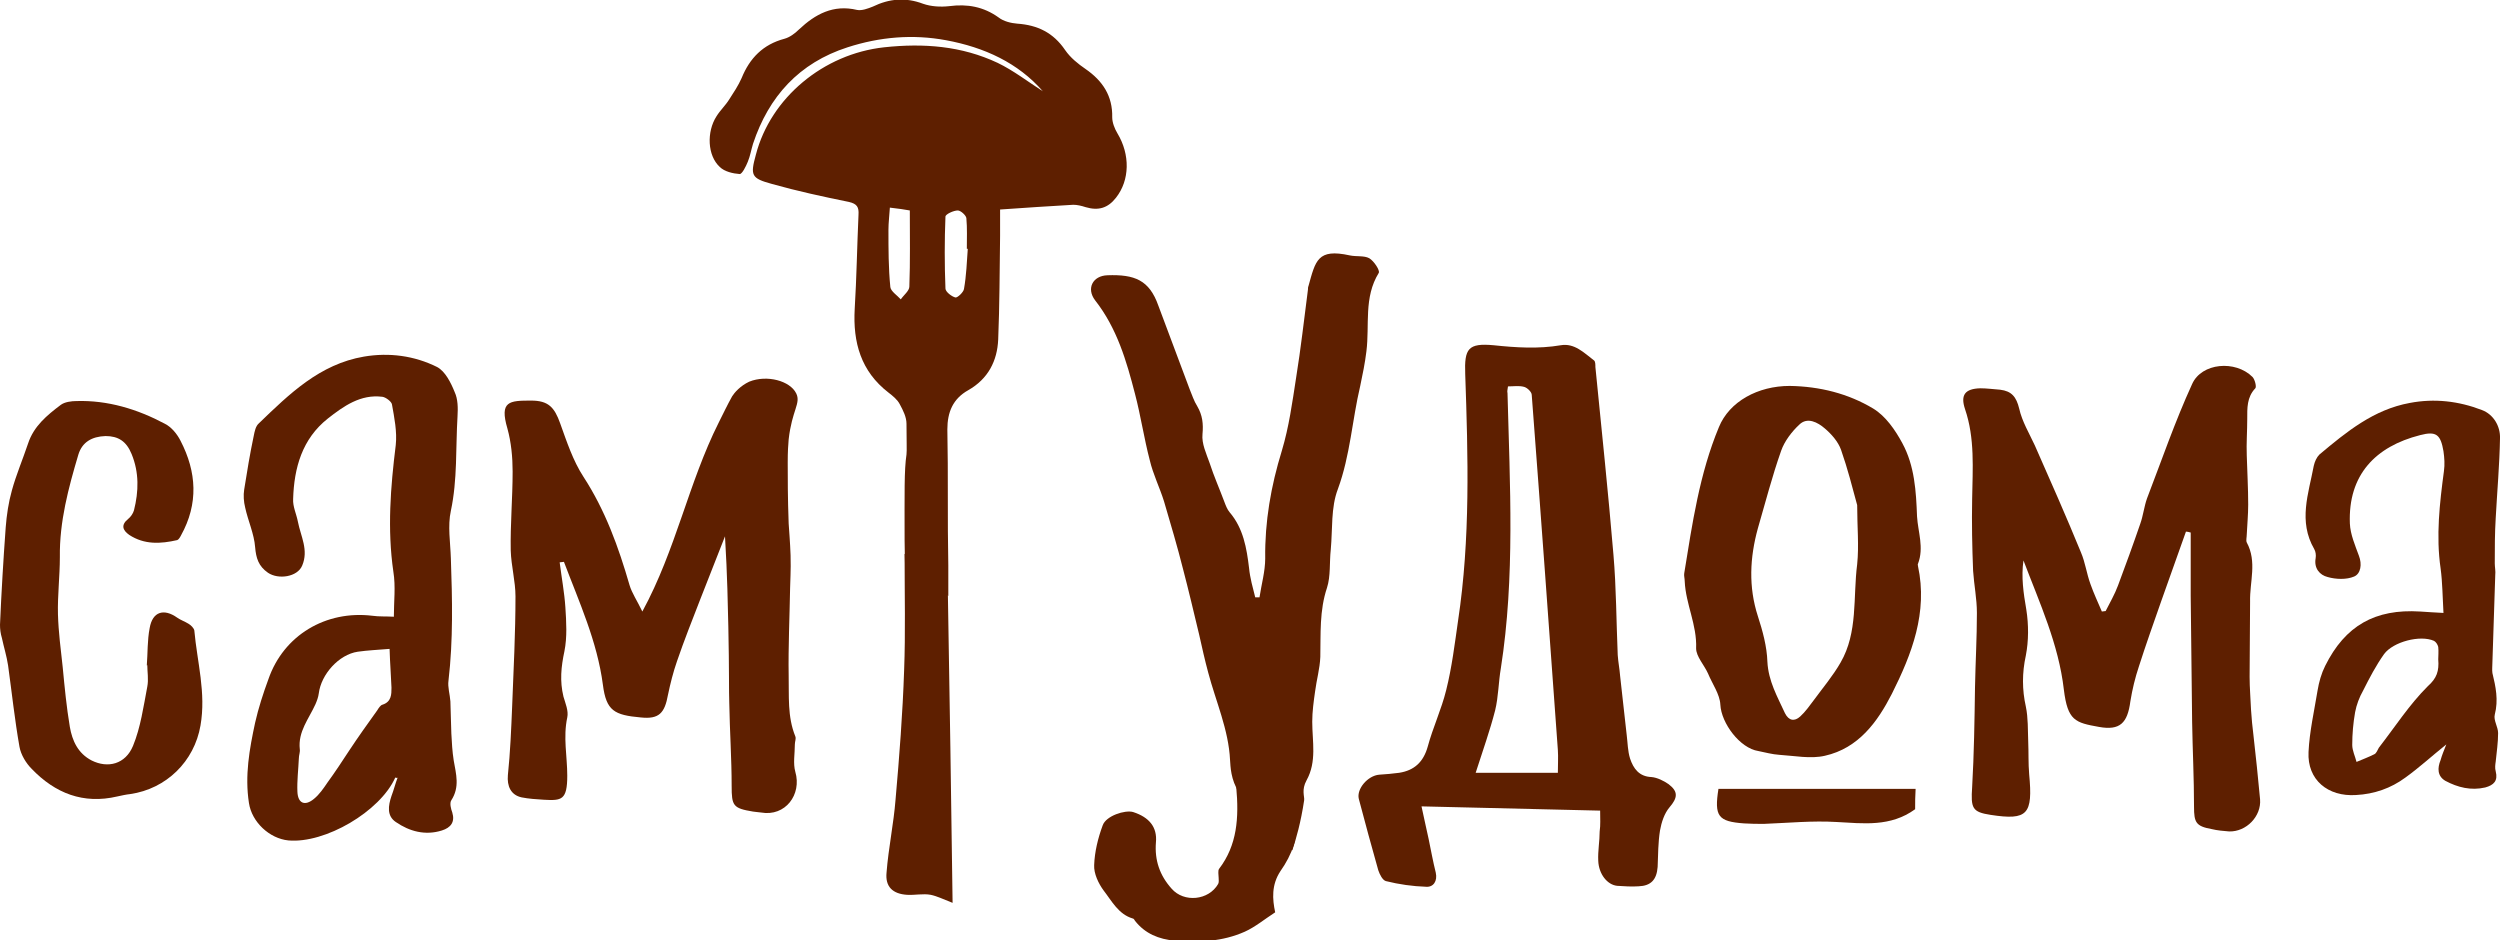
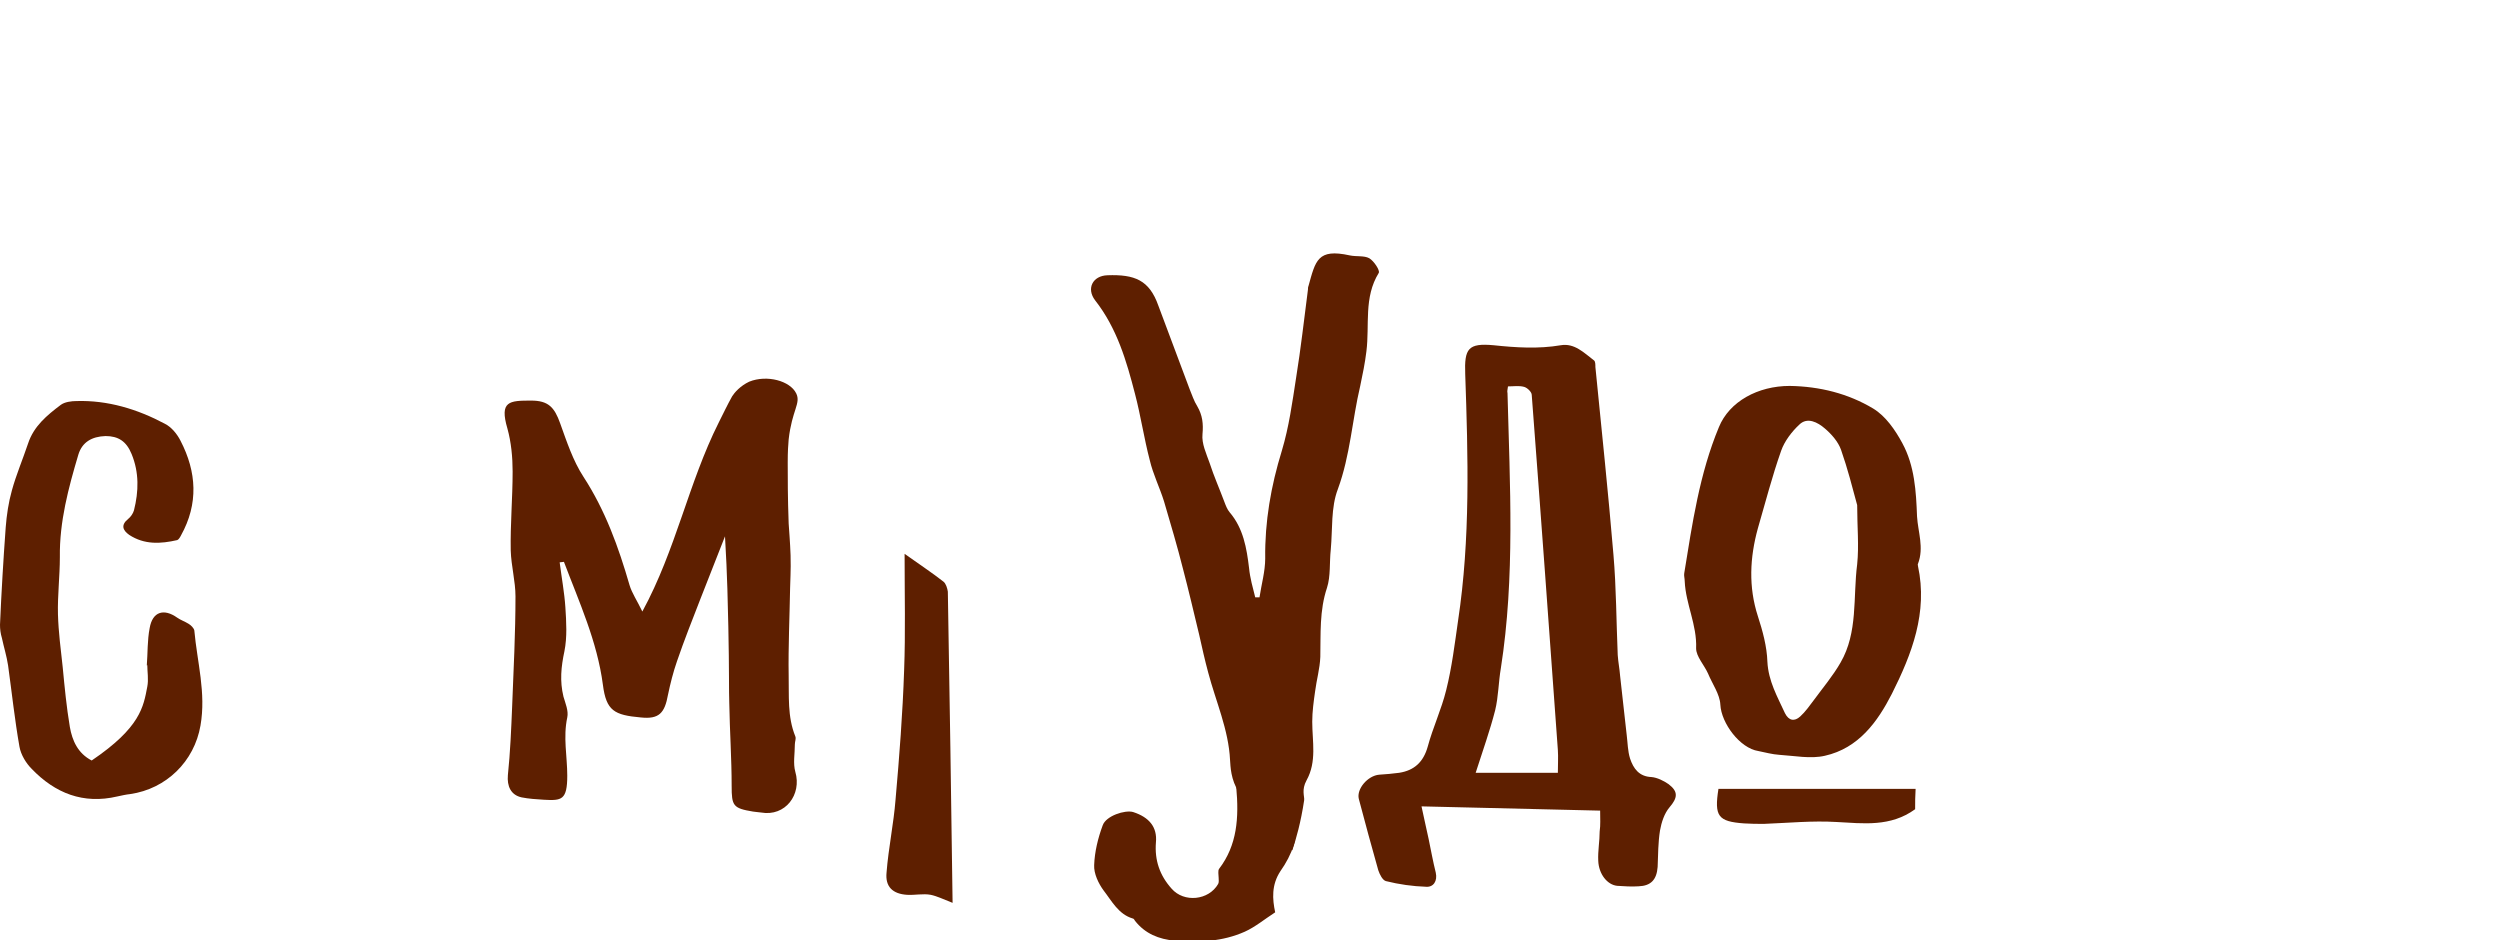
<svg xmlns="http://www.w3.org/2000/svg" width="310" height="117" viewBox="0 0 310 117" fill="none">
  <g clip-path="url(#clip0_150_174)">
-     <path d="M129.313 11.319C126.25 7.8 122.067 5.865 117.295 4.985C113.171 4.223 109.106 4.574 105.1 5.865C99.091 7.8 95.321 11.964 93.376 17.828C93.141 18.591 93.023 19.353 92.728 20.057C92.493 20.643 92.022 21.582 91.727 21.582C90.902 21.523 89.842 21.288 89.253 20.702C87.721 19.294 87.603 16.362 88.84 14.427C89.311 13.664 89.96 13.078 90.431 12.316C90.961 11.495 91.55 10.615 91.963 9.677C92.964 7.213 94.614 5.513 97.265 4.809C97.913 4.633 98.561 4.164 99.091 3.636C101.094 1.759 103.333 0.528 106.278 1.232C106.868 1.349 107.633 1.056 108.223 0.821C110.285 -0.176 112.288 -0.352 114.467 0.469C115.469 0.821 116.647 0.88 117.708 0.762C119.946 0.469 121.949 0.821 123.834 2.17C124.424 2.639 125.366 2.874 126.132 2.932C128.665 3.108 130.609 4.047 132.082 6.216C132.73 7.155 133.673 7.917 134.616 8.562C136.736 10.028 137.974 11.905 137.915 14.544C137.915 15.189 138.209 15.952 138.563 16.538C140.153 19.177 140.094 22.344 138.386 24.514C137.384 25.804 136.206 26.156 134.616 25.687C134.085 25.511 133.555 25.393 133.084 25.393C130.138 25.57 127.251 25.745 124.011 25.98C124.011 27.153 124.011 28.209 124.011 29.264C123.952 33.545 123.952 37.826 123.776 42.108C123.658 44.746 122.538 46.975 120.064 48.383C118.179 49.438 117.472 51.08 117.472 53.25C117.59 58.88 117.472 64.451 117.59 70.081C117.59 71.606 117.59 72.896 117.59 73.893C115.822 72.662 113.996 71.43 112.229 70.199C112.229 69.553 112.17 68.439 112.17 66.973C112.17 61.167 112.111 58.294 112.405 56.358C112.464 55.948 112.405 54.482 112.405 52.546C112.405 51.725 111.993 50.904 111.581 50.142C111.286 49.555 110.697 49.086 110.167 48.676C106.75 46.037 105.748 42.459 105.984 38.295C106.22 34.425 106.278 30.496 106.455 26.625C106.514 25.687 106.278 25.276 105.277 25.042C102.096 24.397 98.855 23.693 95.733 22.813C93.141 22.109 93.023 21.758 93.73 19.177C95.556 12.14 102.096 6.686 109.636 5.865C114.526 5.337 119.239 5.689 123.717 7.8C125.661 8.738 127.487 10.146 129.313 11.319ZM110.343 25.745C110.285 26.742 110.167 27.622 110.167 28.502C110.167 30.848 110.167 33.252 110.402 35.598C110.461 36.126 111.286 36.654 111.698 37.123C112.052 36.595 112.759 36.067 112.759 35.539C112.877 32.431 112.818 29.264 112.818 26.097C112.17 25.98 111.404 25.863 110.343 25.745ZM120.005 30.848C119.946 30.848 119.946 30.848 119.887 30.848C119.887 29.557 119.946 28.326 119.828 27.036C119.77 26.684 119.121 26.097 118.768 26.097C118.238 26.097 117.236 26.566 117.236 26.86C117.118 29.792 117.118 32.783 117.236 35.774C117.236 36.184 118.002 36.771 118.473 36.888C118.709 36.947 119.475 36.243 119.534 35.832C119.828 34.19 119.887 32.49 120.005 30.848Z" fill="#5E1F00" />
-     <path d="M271.058 65.918C270.056 68.791 268.996 71.665 267.994 74.538C267.052 77.236 266.109 79.875 265.226 82.631C264.754 84.039 264.401 85.505 264.165 86.971C263.812 89.669 262.869 90.607 260.277 90.138C257.331 89.61 256.389 89.376 255.917 85.505C255.269 79.875 252.913 74.773 250.91 69.495C250.615 71.547 250.91 73.541 251.263 75.594C251.558 77.471 251.558 79.465 251.204 81.283C250.733 83.453 250.733 85.505 251.204 87.616C251.499 89.024 251.44 90.49 251.499 91.956C251.558 93.305 251.499 94.654 251.617 96.003C252.088 100.987 251.44 101.75 246.845 101.046C244.547 100.694 244.37 100.225 244.547 97.586C244.783 93.481 244.842 89.317 244.901 85.212C244.96 82.162 245.136 79.054 245.136 76.004C245.136 74.245 244.783 72.544 244.665 70.785C244.547 67.794 244.488 64.862 244.547 61.871C244.606 58.118 244.901 54.364 243.663 50.728C243.074 48.969 243.663 48.207 245.549 48.148C246.373 48.148 247.198 48.265 248.023 48.324C249.437 48.5 250.026 49.203 250.38 50.67C250.733 52.253 251.617 53.719 252.324 55.244C254.268 59.642 256.212 64.041 258.038 68.498C258.568 69.729 258.745 71.137 259.216 72.427C259.629 73.6 260.159 74.714 260.63 75.829C260.807 75.829 260.925 75.77 261.102 75.77C261.632 74.714 262.221 73.717 262.633 72.603C263.576 70.081 264.519 67.501 265.402 64.921C265.756 63.923 265.874 62.809 266.227 61.812C268.053 57.062 269.703 52.253 271.824 47.62C273.002 44.981 277.185 44.629 279.306 46.74C279.6 47.034 279.836 47.972 279.659 48.148C278.599 49.262 278.658 50.611 278.658 51.96C278.658 53.485 278.54 54.951 278.599 56.476C278.658 58.528 278.776 60.522 278.776 62.575C278.776 63.806 278.658 65.038 278.599 66.269C278.599 66.621 278.481 67.032 278.599 67.266C279.895 69.671 278.952 72.134 279.011 74.597C279.011 77.705 278.952 80.813 278.952 83.922C278.952 85.27 279.07 86.619 279.129 88.027C279.188 89.082 279.306 90.138 279.424 91.135C279.718 93.774 280.013 96.472 280.248 99.111C280.425 101.222 278.54 103.157 276.419 103.099C275.712 103.04 274.946 102.981 274.239 102.805C272.295 102.454 272.059 101.984 272.059 100.049C272.059 96.53 271.883 93.012 271.824 89.552C271.765 84.332 271.706 79.113 271.647 73.893C271.647 71.254 271.647 68.674 271.647 66.035C271.411 65.976 271.235 65.918 271.058 65.918Z" fill="#5E1F00" />
    <path d="M198.418 100.518C191.054 100.342 183.808 100.166 176.267 99.99C176.62 101.515 176.856 102.805 177.151 104.037C177.445 105.444 177.681 106.793 178.034 108.201C178.27 109.256 177.74 110.019 176.856 109.96C175.148 109.901 173.498 109.667 171.848 109.256C171.436 109.139 171.083 108.435 170.906 107.908C170.081 104.975 169.256 101.984 168.49 99.052C168.196 97.82 169.61 96.178 171.024 96.061C171.848 96.002 172.673 95.944 173.498 95.827C175.383 95.533 176.503 94.478 177.033 92.601C177.681 90.197 178.741 87.968 179.33 85.564C180.037 82.749 180.391 79.816 180.803 76.943C182.335 66.797 182.04 56.593 181.687 46.389C181.569 43.222 182.04 42.518 185.222 42.811C187.991 43.104 190.76 43.28 193.528 42.811C195.237 42.518 196.415 43.749 197.652 44.688C197.829 44.805 197.829 45.216 197.829 45.509C198.595 53.25 199.42 61.05 200.068 68.791C200.421 72.896 200.421 77.06 200.598 81.224C200.657 82.104 200.834 82.983 200.893 83.804C201.187 86.267 201.423 88.731 201.717 91.194C201.835 92.132 201.835 93.129 202.13 94.067C202.542 95.299 203.249 96.296 204.781 96.354C205.488 96.413 206.313 96.824 206.902 97.234C208.139 98.172 208.021 98.935 207.019 100.108C206.371 100.87 206.018 101.984 205.841 102.981C205.606 104.447 205.606 105.972 205.547 107.497C205.429 109.08 204.722 109.843 203.19 109.901C202.306 109.96 201.423 109.901 200.539 109.843C199.302 109.726 198.241 108.377 198.183 106.735C198.124 105.503 198.359 104.33 198.359 103.099C198.477 102.278 198.418 101.515 198.418 100.518ZM186.989 47.913C186.93 48.324 186.871 48.558 186.93 48.734C187.225 60.111 187.873 71.547 186.105 82.866C185.811 84.567 185.811 86.385 185.398 88.085C184.75 90.607 183.867 93.07 182.983 95.827C186.577 95.827 189.817 95.827 193.175 95.827C193.175 94.83 193.234 93.891 193.175 93.012C192.115 78.35 191.054 63.63 189.935 48.969C189.935 48.617 189.405 48.089 188.992 47.972C188.344 47.796 187.696 47.913 186.989 47.913Z" fill="#5E1F00" />
    <path d="M89.9 66.504C88.899 69.084 87.839 71.723 86.837 74.304C85.835 76.884 84.834 79.406 83.95 81.986C83.479 83.335 83.126 84.743 82.831 86.15C82.419 88.437 81.712 89.2 79.473 88.965C76.174 88.672 75.172 88.144 74.76 84.918C74.053 79.523 71.814 74.656 69.929 69.671C69.752 69.671 69.576 69.729 69.399 69.729C69.635 71.606 69.988 73.483 70.106 75.301C70.224 77.119 70.341 78.995 69.988 80.755C69.576 82.69 69.399 84.449 69.87 86.385C70.106 87.206 70.518 88.144 70.341 88.965C69.811 91.428 70.341 93.774 70.341 96.178C70.341 99.228 69.635 99.287 67.455 99.169C66.512 99.111 65.57 99.052 64.686 98.876C63.331 98.583 62.859 97.469 62.977 96.12C63.272 93.305 63.39 90.431 63.508 87.558C63.684 83.042 63.92 78.468 63.92 73.952C63.92 72.075 63.39 70.198 63.331 68.263C63.272 64.979 63.566 61.754 63.566 58.469C63.566 56.71 63.39 54.833 62.918 53.133C61.917 49.731 63.154 49.673 65.864 49.673C67.985 49.673 68.751 50.494 69.458 52.488C70.282 54.775 71.048 57.121 72.344 59.114C75.055 63.278 76.704 67.853 78.059 72.544C78.354 73.541 79.002 74.48 79.65 75.829C83.832 68.146 85.364 59.877 89.135 52.37C89.665 51.315 90.195 50.2 90.784 49.145C91.079 48.676 91.786 47.855 92.905 47.327C95.085 46.447 97.972 47.209 98.737 48.793C99.327 50.025 98.207 50.846 97.795 54.482C97.736 55.185 97.677 55.948 97.677 57.355C97.677 59.173 97.677 61.754 97.795 64.92C97.854 65.859 97.972 67.208 98.031 68.85C98.089 70.785 97.972 72.251 97.972 72.955C97.913 76.532 97.736 80.168 97.795 83.746C97.854 86.267 97.618 88.848 98.62 91.311C98.737 91.604 98.561 91.956 98.561 92.308C98.561 93.481 98.325 94.654 98.62 95.709C99.444 98.524 97.382 101.281 94.378 100.753C94.024 100.694 93.671 100.694 93.376 100.636C90.902 100.225 90.725 99.932 90.725 97.469C90.725 94.067 90.49 90.666 90.431 87.206C90.372 85.798 90.431 83.1 90.313 77.705C90.254 75.301 90.195 71.371 89.9 66.504Z" fill="#5E1F00" />
    <path d="M160.244 105.445C157.769 102.454 156.061 100.753 154.941 99.756C154.706 99.521 154.176 99.052 153.645 98.29C152.585 96.648 152.585 95.006 152.526 94.243C152.349 90.49 150.759 86.971 149.816 83.394C149.404 81.869 149.05 80.286 148.697 78.702C148.049 76.004 147.401 73.248 146.694 70.55C145.987 67.736 145.162 64.979 144.337 62.164C143.807 60.463 142.982 58.821 142.57 57.062C141.863 54.364 141.45 51.549 140.743 48.852C139.683 44.746 138.505 40.7 135.795 37.24C134.675 35.774 135.5 34.19 137.326 34.132C140.685 34.014 142.511 34.718 143.63 37.885C144.926 41.345 146.222 44.805 147.518 48.265C147.813 48.969 148.049 49.731 148.461 50.376C149.109 51.491 149.227 52.546 149.109 53.837C148.991 55.009 149.58 56.241 149.993 57.414C150.523 59.056 151.23 60.639 151.819 62.223C151.996 62.692 152.173 63.161 152.467 63.513C154.176 65.507 154.588 67.97 154.883 70.433C155 71.665 155.354 72.896 155.648 74.069C155.825 74.069 156.002 74.069 156.179 74.069C156.414 72.486 156.886 70.844 156.886 69.26C156.827 64.686 157.593 60.288 158.948 55.889C159.831 52.957 160.244 49.907 160.715 46.858C161.304 43.222 161.716 39.527 162.188 35.891C162.188 35.774 162.188 35.598 162.247 35.48C163.13 32.314 163.366 30.789 167.372 31.669C168.197 31.845 169.139 31.669 169.787 32.02C170.377 32.372 171.142 33.545 170.966 33.838C169.081 36.888 169.846 40.289 169.434 43.574C169.257 45.04 168.963 46.447 168.668 47.855C167.667 52.077 167.431 56.476 165.899 60.639C165.016 62.927 165.251 65.624 165.016 68.146C164.839 69.729 165.016 71.43 164.544 72.896C163.602 75.711 163.778 78.585 163.719 81.459C163.661 82.925 163.248 84.332 163.071 85.74C162.895 86.971 162.718 88.261 162.718 89.493C162.718 91.956 163.307 94.419 162.011 96.765C161.363 97.938 161.775 98.759 161.716 99.228C161.304 101.984 160.715 104.037 160.244 105.445Z" fill="#5E1F00" />
-     <path d="M49.015 96.413C47.13 100.636 40.296 104.623 35.759 104.213C33.403 103.978 31.223 101.926 30.87 99.58C30.34 96.178 30.929 92.894 31.636 89.61C32.048 87.792 32.637 85.974 33.285 84.215C35.17 78.761 40.414 75.653 46.187 76.356C47.012 76.474 47.837 76.415 48.838 76.474C48.838 74.597 49.074 72.72 48.779 70.902C48.013 65.624 48.426 60.405 49.074 55.185C49.251 53.543 48.897 51.784 48.602 50.142C48.544 49.79 47.837 49.262 47.424 49.203C44.714 48.852 42.593 50.376 40.649 51.901C37.468 54.423 36.466 58 36.349 61.871C36.29 62.809 36.761 63.748 36.938 64.686C37.291 66.504 38.293 68.205 37.468 70.14C36.879 71.547 34.522 71.899 33.226 71.02C32.048 70.199 31.753 69.202 31.636 67.853C31.518 66.211 30.752 64.569 30.398 62.927C30.222 62.223 30.163 61.402 30.28 60.698C30.634 58.469 30.988 56.3 31.459 54.071C31.577 53.485 31.694 52.84 32.107 52.488C35.877 48.852 39.648 45.157 45.127 44.219C48.249 43.691 51.371 44.101 54.199 45.509C55.201 46.037 55.908 47.444 56.379 48.617C56.791 49.497 56.791 50.611 56.733 51.608C56.497 55.537 56.733 59.467 55.908 63.337C55.495 65.214 55.849 67.266 55.908 69.26C56.084 74.304 56.202 79.347 55.613 84.391C55.495 85.212 55.79 86.091 55.849 86.971C55.908 88.32 55.908 89.669 55.967 90.959C56.026 92.073 56.084 93.188 56.261 94.302C56.556 96.003 57.027 97.586 55.967 99.228C55.731 99.58 55.908 100.284 56.084 100.753C56.438 101.926 55.908 102.63 54.788 102.981C52.726 103.627 50.782 103.099 49.074 101.926C47.954 101.163 48.131 99.932 48.544 98.7C48.838 97.938 49.015 97.175 49.309 96.413C49.309 96.472 49.133 96.472 49.015 96.413ZM48.308 80.462C46.894 80.579 45.598 80.638 44.361 80.813C42.004 81.165 39.824 83.628 39.53 85.974C39.471 86.443 39.294 86.913 39.117 87.323C38.293 89.141 36.938 90.725 37.173 92.894C37.232 93.246 37.056 93.657 37.056 94.067C36.997 95.416 36.82 96.824 36.879 98.172C36.938 99.639 37.821 99.99 38.941 99.052C39.589 98.524 40.119 97.762 40.59 97.058C41.533 95.768 42.417 94.419 43.3 93.07C44.42 91.37 45.598 89.728 46.776 88.085C46.953 87.792 47.189 87.44 47.424 87.382C48.544 87.03 48.544 86.091 48.544 85.27C48.485 83.746 48.367 82.338 48.308 80.462Z" fill="#5E1F00" />
    <path d="M221.925 47.855C225.636 47.913 229.171 48.793 232.293 50.67C233.825 51.608 235.003 53.309 235.887 54.951C237.419 57.766 237.596 60.933 237.713 64.041C237.831 65.976 238.597 67.911 237.831 69.905C237.772 69.964 237.831 70.081 237.831 70.199C239.068 75.946 237.065 81.107 234.591 86.033C232.824 89.493 230.467 92.777 226.284 93.715C224.517 94.126 222.514 93.715 220.629 93.598C219.745 93.54 218.92 93.305 218.036 93.129C215.739 92.777 213.441 89.669 213.323 87.382C213.265 86.091 212.322 84.801 211.792 83.511C211.32 82.456 210.319 81.4 210.319 80.403C210.437 77.471 209.023 74.89 208.905 72.075C208.905 71.723 208.787 71.371 208.846 71.078C209.848 64.921 210.731 58.763 213.147 52.957C214.443 49.79 217.978 47.855 221.925 47.855ZM230.29 62.633C229.701 60.463 229.112 58.118 228.287 55.772C227.934 54.775 227.109 53.837 226.284 53.133C225.401 52.37 224.105 51.667 223.103 52.664C222.16 53.543 221.277 54.716 220.864 55.889C219.745 59.056 218.92 62.281 217.978 65.507C216.976 69.143 216.799 72.779 217.978 76.415C218.567 78.233 219.097 80.168 219.156 82.045C219.274 84.449 220.393 86.385 221.336 88.437C221.807 89.376 222.514 89.493 223.221 88.848C223.869 88.261 224.399 87.499 224.929 86.795C226.049 85.27 227.286 83.804 228.228 82.162C230.408 78.409 229.76 74.069 230.29 69.964C230.526 67.677 230.29 65.331 230.29 62.633Z" fill="#5E1F00" />
-     <path d="M303.343 92.308C301.517 93.774 299.985 95.181 298.277 96.413C296.45 97.762 294.388 98.466 292.15 98.583C288.674 98.817 286.082 96.706 286.258 93.246C286.376 90.725 286.965 88.144 287.378 85.622C287.554 84.567 287.849 83.511 288.32 82.573C290.795 77.588 294.506 75.477 300.103 75.829C300.987 75.887 301.811 75.946 302.99 76.004C302.872 74.01 302.872 72.251 302.636 70.492C302.047 66.445 302.518 62.399 303.049 58.411C303.166 57.59 303.107 56.769 302.99 55.948C302.636 53.895 302.106 53.426 300.103 53.954C294.565 55.361 291.148 58.88 291.384 64.921C291.443 66.269 292.032 67.618 292.503 68.908C292.915 69.964 292.739 71.137 291.914 71.489C290.971 71.899 289.616 71.841 288.615 71.547C287.672 71.313 286.906 70.492 287.142 69.202C287.201 68.85 287.142 68.381 286.965 68.087C284.962 64.627 286.258 61.226 286.906 57.766C287.024 57.238 287.26 56.71 287.613 56.358C290.971 53.543 294.329 50.787 298.807 49.966C301.87 49.379 304.875 49.731 307.762 50.846C309.175 51.373 310.059 52.84 310 54.364C309.941 57.648 309.647 60.933 309.47 64.217C309.352 66.093 309.352 67.97 309.352 69.847C309.352 70.316 309.47 70.844 309.411 71.313C309.293 74.949 309.175 78.526 309.058 82.162C309.058 82.573 308.999 83.042 309.058 83.452C309.47 85.153 309.823 86.795 309.352 88.613C309.175 89.317 309.765 90.138 309.765 90.9C309.765 92.073 309.588 93.246 309.47 94.419C309.411 94.83 309.352 95.24 309.47 95.651C309.765 96.824 309.234 97.351 308.174 97.645C306.407 98.055 304.757 97.645 303.225 96.824C302.224 96.237 302.224 95.24 302.636 94.243C302.813 93.598 303.049 93.07 303.343 92.308ZM302.342 81.752C302.342 81.4 302.4 80.755 302.342 80.227C302.283 79.934 302.047 79.582 301.811 79.465C300.103 78.702 296.745 79.582 295.625 81.107C294.624 82.514 293.799 84.097 293.033 85.622C292.562 86.443 292.209 87.382 292.032 88.32C291.796 89.669 291.678 91.018 291.678 92.367C291.678 93.07 292.032 93.774 292.209 94.478C292.915 94.184 293.681 93.891 294.388 93.539C294.683 93.422 294.801 93.012 294.977 92.718C296.98 90.138 298.748 87.382 301.045 85.094C302.165 84.097 302.459 83.218 302.342 81.752Z" fill="#5E1F00" />
-     <path d="M18.204 82.514C18.322 80.989 18.263 79.406 18.558 77.881C18.911 75.829 20.325 75.418 21.974 76.591C22.387 76.884 22.917 77.06 23.388 77.353C23.683 77.529 24.037 77.881 24.095 78.174C24.449 82.104 25.568 85.916 24.861 89.962C24.095 94.419 20.619 97.821 16.142 98.466C15.612 98.524 15.082 98.642 14.552 98.759C10.31 99.756 6.834 98.349 3.947 95.358C3.24 94.654 2.592 93.598 2.415 92.601C1.826 89.258 1.473 85.916 1.002 82.514C0.825 81.341 0.471 80.227 0.236 79.113C0.059 78.526 0 77.999 0 77.471C0.177 73.424 0.412 69.436 0.707 65.39C0.825 63.865 1.06 62.282 1.473 60.815C2.003 58.88 2.828 56.945 3.476 55.01C4.183 52.84 5.832 51.491 7.541 50.201C8.012 49.849 8.837 49.731 9.485 49.731C13.373 49.614 17.026 50.728 20.443 52.546C21.268 52.957 21.974 53.837 22.387 54.658C24.39 58.528 24.626 62.458 22.446 66.387C22.328 66.621 22.151 66.915 21.974 66.973C19.913 67.442 17.91 67.56 16.024 66.328C15.2 65.742 14.964 65.097 15.906 64.334C16.201 64.1 16.496 63.689 16.613 63.279C17.203 60.933 17.262 58.587 16.319 56.3C15.671 54.716 14.669 54.071 13.079 54.071C11.37 54.13 10.192 54.834 9.721 56.358C8.483 60.522 7.364 64.686 7.423 69.084C7.423 71.43 7.128 73.835 7.187 76.18C7.246 78.35 7.541 80.579 7.777 82.749C8.012 85.212 8.248 87.675 8.66 90.138C8.955 91.839 9.662 93.422 11.37 94.302C13.373 95.299 15.553 94.771 16.496 92.484C17.438 90.197 17.792 87.616 18.263 85.153C18.44 84.274 18.263 83.277 18.263 82.397C18.263 82.514 18.263 82.514 18.204 82.514Z" fill="#5E1F00" />
+     <path d="M18.204 82.514C18.322 80.989 18.263 79.406 18.558 77.881C18.911 75.829 20.325 75.418 21.974 76.591C22.387 76.884 22.917 77.06 23.388 77.353C23.683 77.529 24.037 77.881 24.095 78.174C24.449 82.104 25.568 85.916 24.861 89.962C24.095 94.419 20.619 97.821 16.142 98.466C15.612 98.524 15.082 98.642 14.552 98.759C10.31 99.756 6.834 98.349 3.947 95.358C3.24 94.654 2.592 93.598 2.415 92.601C1.826 89.258 1.473 85.916 1.002 82.514C0.825 81.341 0.471 80.227 0.236 79.113C0.059 78.526 0 77.999 0 77.471C0.177 73.424 0.412 69.436 0.707 65.39C0.825 63.865 1.06 62.282 1.473 60.815C2.003 58.88 2.828 56.945 3.476 55.01C4.183 52.84 5.832 51.491 7.541 50.201C8.012 49.849 8.837 49.731 9.485 49.731C13.373 49.614 17.026 50.728 20.443 52.546C21.268 52.957 21.974 53.837 22.387 54.658C24.39 58.528 24.626 62.458 22.446 66.387C22.328 66.621 22.151 66.915 21.974 66.973C19.913 67.442 17.91 67.56 16.024 66.328C15.2 65.742 14.964 65.097 15.906 64.334C16.201 64.1 16.496 63.689 16.613 63.279C17.203 60.933 17.262 58.587 16.319 56.3C15.671 54.716 14.669 54.071 13.079 54.071C11.37 54.13 10.192 54.834 9.721 56.358C8.483 60.522 7.364 64.686 7.423 69.084C7.423 71.43 7.128 73.835 7.187 76.18C7.246 78.35 7.541 80.579 7.777 82.749C8.012 85.212 8.248 87.675 8.66 90.138C8.955 91.839 9.662 93.422 11.37 94.302C17.438 90.197 17.792 87.616 18.263 85.153C18.44 84.274 18.263 83.277 18.263 82.397C18.263 82.514 18.263 82.514 18.204 82.514Z" fill="#5E1F00" />
    <path d="M112.17 68.674C114.056 70.023 115.587 71.02 117.001 72.134C117.296 72.369 117.473 72.955 117.532 73.365C117.767 86.326 117.944 99.287 118.121 111.954C117.06 111.544 116.235 111.133 115.411 110.957C114.468 110.781 113.466 111.016 112.465 110.957C110.698 110.84 109.755 109.96 109.932 108.201C110.167 105.151 110.815 102.16 111.051 99.111C111.522 93.774 111.935 88.437 112.112 83.101C112.288 78.468 112.17 73.776 112.17 68.674Z" fill="#5E1F00" />
    <path d="M153.292 97.586C155.766 99.345 158.123 100.929 160.303 102.63C160.715 102.923 160.656 104.154 160.42 104.799C160.067 105.914 159.478 107.028 158.771 108.025C157.651 109.726 157.769 111.485 158.123 113.127C156.768 114.007 155.648 114.945 154.352 115.531C151.583 116.763 148.697 116.88 145.692 116.646C143.689 116.47 141.981 115.766 140.743 114.183C140.685 114.065 140.567 113.889 140.449 113.889C138.681 113.362 137.857 111.72 136.855 110.429C136.207 109.55 135.618 108.318 135.677 107.262C135.736 105.62 136.148 103.92 136.737 102.336C137.15 101.163 139.506 100.401 140.508 100.694C142.511 101.339 143.512 102.571 143.336 104.448C143.159 106.676 143.807 108.553 145.28 110.195C146.811 111.954 149.875 111.661 151.053 109.608C151.171 109.374 151.112 109.081 151.112 108.846C151.112 108.494 150.994 107.966 151.171 107.732C153.41 104.799 153.645 101.398 153.292 97.586Z" fill="#5E1F00" />
    <path d="M237.477 100.342C234.413 102.571 231.055 102.102 227.697 101.926C224.752 101.75 221.747 102.043 218.743 102.16C217.918 102.16 217.093 102.16 216.268 102.102C213.028 101.867 212.557 101.222 213.087 97.821C221.217 97.821 229.288 97.821 237.536 97.821C237.477 98.7 237.477 99.521 237.477 100.342Z" fill="#5E1F00" />
  </g>
  <defs>
    <clipPath id="clip0_150_174">
      <rect width="310" height="116.56" fill="white" />
    </clipPath>
  </defs>
</svg>